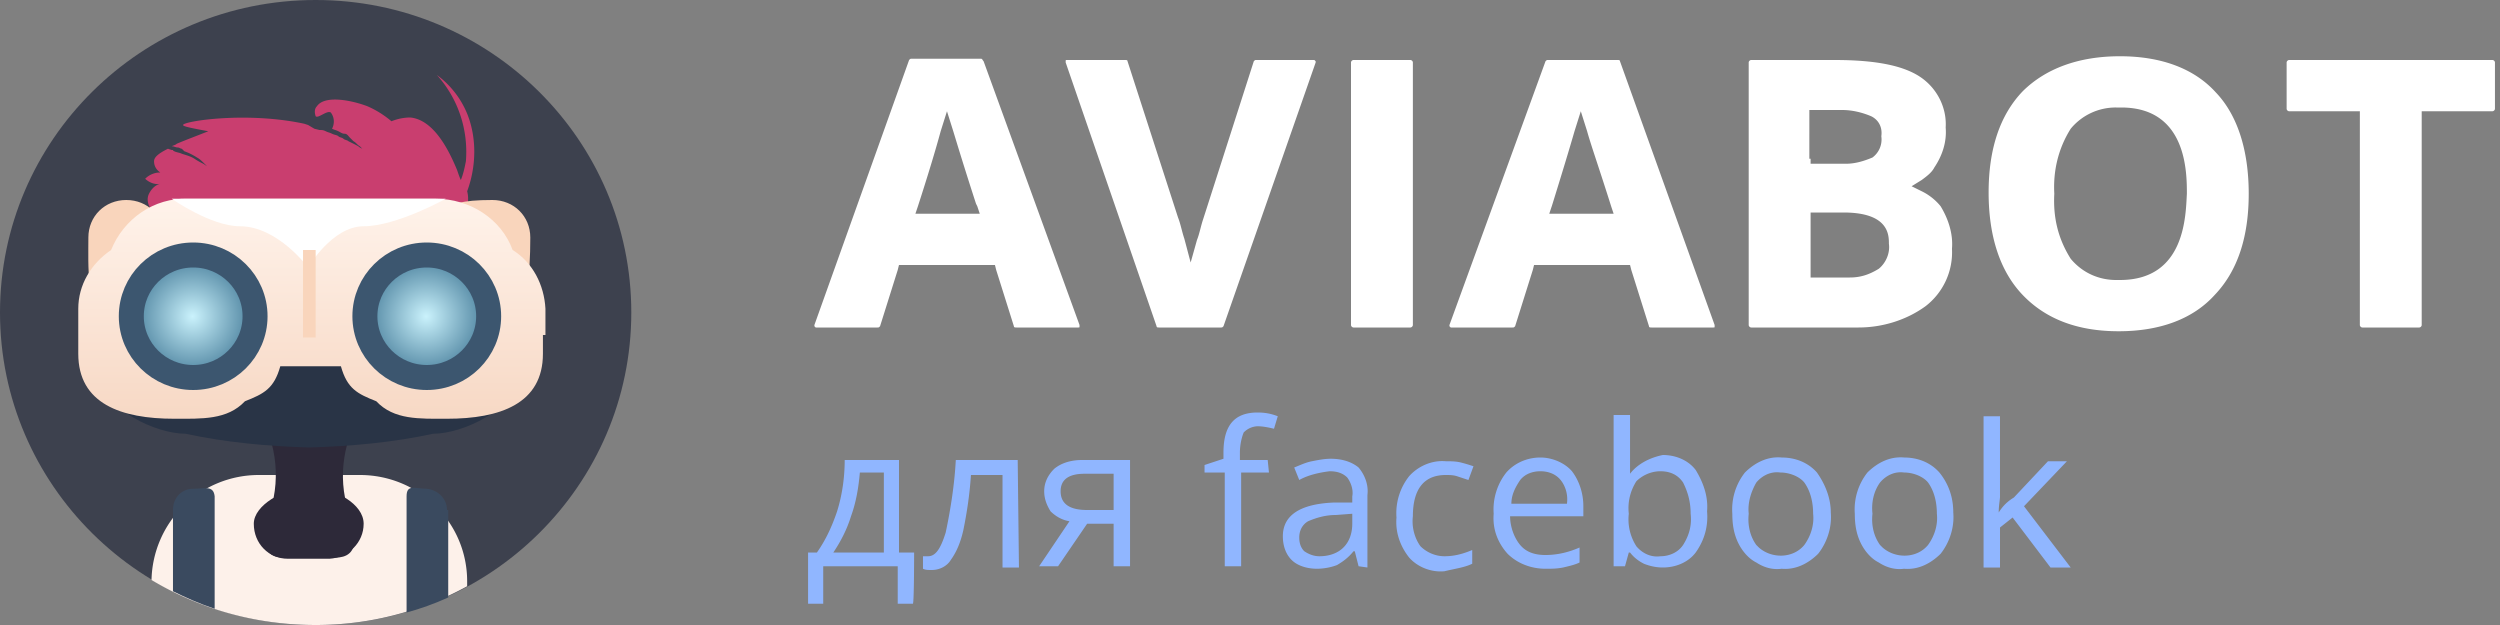
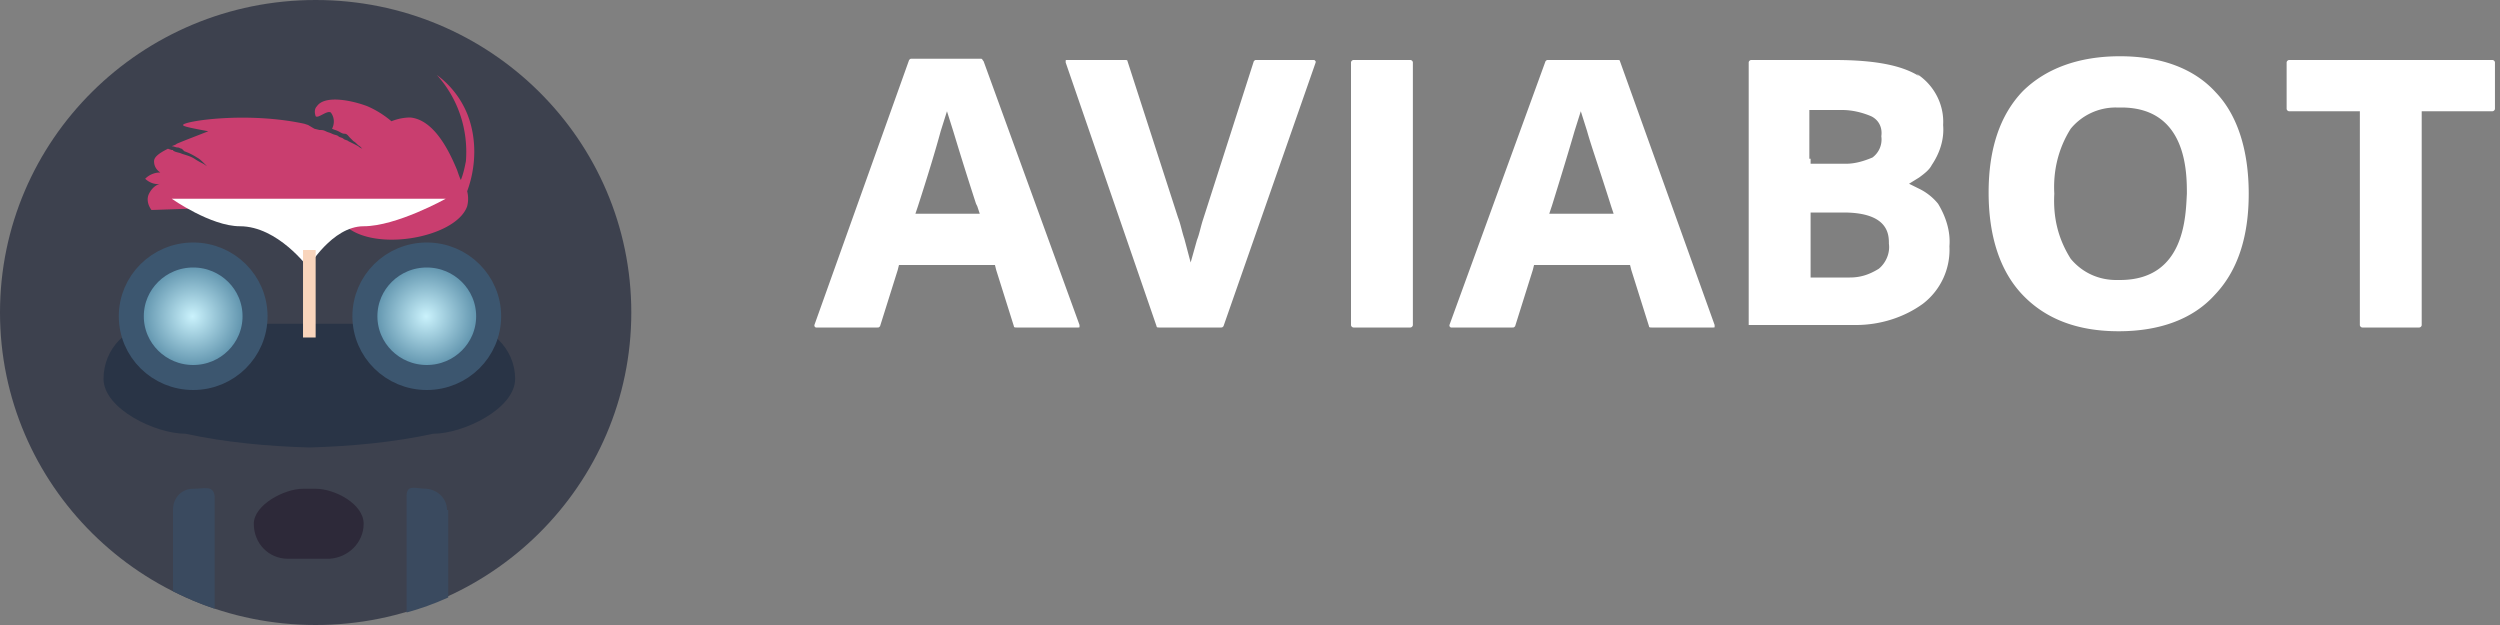
<svg xmlns="http://www.w3.org/2000/svg" width="100" height="25" viewBox="0 0 100 25">
  <rect x="0" y="0" width="100" height="25" fill="#808080" stroke="none" />
  <defs>
    <linearGradient id="a" x1="49.459%" x2="49.459%" y1="100.063%" y2=".219%">
      <stop offset="0%" stop-color="#F7D8C4" />
      <stop offset="100%" stop-color="#FFF3EB" />
    </linearGradient>
    <radialGradient id="b" cx="49.49%" cy="50.133%" r="51.216%" fx="49.49%" fy="50.133%" gradientTransform="matrix(.99 0 0 1 .005 0)">
      <stop offset="0%" stop-color="#CAF2FC" />
      <stop offset="100%" stop-color="#487E9B" />
    </radialGradient>
  </defs>
  <g fill="none" fill-rule="nonzero">
-     <path fill="#90B6FF" d="M36.566 22.1h-.606v-3.7h-2.172c0 .7-.101 1.4-.303 2.05-.202.6-.455 1.15-.808 1.65h-.354v2.05h.606v-1.5h2.98v1.5h.606c.05 0 .05-2.05.05-2.05zm-3.233 0c.303-.45.556-.95.707-1.45.202-.55.303-1.15.354-1.75h.96v3.2h-2.02zm7.374-3.7h-2.475c-.05.95-.202 1.95-.404 2.9-.202.65-.404.95-.707.95h-.202v.5c.101.05.202.05.354.05.303 0 .606-.15.757-.4.253-.35.404-.75.505-1.2.152-.75.253-1.45.303-2.2h1.263v3.7h.657l-.05-4.3zm2.778 2.55h1.06v1.7h.657V18.4h-1.92c-.403 0-.807.1-1.11.35-.253.25-.404.55-.404.9 0 .3.1.55.252.8.202.2.455.35.758.4l-1.212 1.8h.757l1.162-1.7zm-.101-2h1.161v1.45h-1.06c-.707 0-1.06-.25-1.06-.75 0-.45.302-.7.959-.7zm7.323-.55h-1.111v-.3c0-.25.05-.55.151-.8a.815.815 0 0 1 .556-.25c.202 0 .455.05.657.1l.151-.5c-.252-.1-.505-.15-.808-.15-.91 0-1.364.5-1.364 1.6v.25l-.757.25v.3h.808v3.75h.656V18.9h1.112l-.05-.5zm3.99 4.3v-2.9c.05-.4-.101-.8-.354-1.1-.303-.25-.707-.35-1.11-.35-.253 0-.506.05-.758.1-.253.05-.455.15-.707.25l.202.5c.353-.2.808-.3 1.212-.35.252 0 .505.05.707.25.151.2.252.5.202.75v.25h-.707c-1.364.05-2.07.5-2.07 1.35 0 .35.1.7.353.95.252.25.656.35 1.01.35.252 0 .555-.05.808-.15.252-.15.454-.3.656-.55h.05l.152.6.354.05zm-2.525-.65c-.152-.15-.202-.35-.202-.55 0-.25.1-.5.353-.65.354-.15.707-.25 1.111-.25l.657-.05v.4c0 .35-.101.7-.354.95-.252.25-.606.35-.96.35-.252 0-.454-.1-.605-.2zm6.717.5V22c-.354.15-.707.25-1.111.25-.354 0-.707-.15-.96-.4-.252-.35-.353-.8-.303-1.2 0-1.1.455-1.65 1.313-1.65.152 0 .303 0 .455.05l.454.15.202-.55c-.151-.05-.303-.1-.505-.15-.202-.05-.404-.05-.606-.05-.555-.05-1.11.2-1.464.6a2.387 2.387 0 0 0-.505 1.65c-.05.6.151 1.15.505 1.6.353.4.909.6 1.414.55.404-.1.808-.15 1.11-.3zm3.636.15c.202-.05.455-.1.657-.2v-.6c-.455.2-.91.3-1.364.3-.404 0-.757-.1-1.01-.4-.252-.3-.404-.75-.404-1.15h2.93v-.4c0-.5-.152-1-.455-1.4-.303-.35-.808-.55-1.263-.55-.505 0-1.01.2-1.363.6a2.387 2.387 0 0 0-.506 1.65c-.05.6.152 1.15.556 1.6.404.4.96.6 1.515.6.253 0 .455 0 .707-.05zm-.1-3.5c.201.25.302.6.252.95h-2.222c0-.35.151-.65.353-.95.202-.25.505-.35.808-.35.303 0 .606.1.808.35zm2.777-.25V16.6h-.657v6.05H65l.152-.55h.05c.152.2.354.35.556.45.252.1.505.15.757.15.505 0 1.01-.2 1.313-.6.354-.5.505-1.05.455-1.65.05-.6-.152-1.15-.455-1.65-.303-.4-.808-.6-1.313-.6-.505.1-1.01.35-1.313.75zm2.121.35c.202.4.303.8.303 1.25.05.45-.05.85-.303 1.25-.202.3-.555.45-.909.45-.353.05-.707-.1-.96-.4-.252-.4-.353-.85-.302-1.3-.051-.45.05-.9.303-1.3.252-.25.606-.4.96-.4.403 0 .706.15.908.45zm5.354-.4c-.354-.4-.859-.6-1.414-.6-.556-.05-1.061.2-1.465.6a2.387 2.387 0 0 0-.505 1.65c0 .4.05.8.252 1.2.152.3.404.6.708.75.303.2.656.3 1.01.25.555.05 1.06-.2 1.464-.6.354-.45.556-1.05.505-1.65 0-.55-.202-1.1-.555-1.6zm-2.424.4c.252-.3.606-.45.96-.4.353 0 .757.15.959.4.252.35.353.8.353 1.25.05.45-.1.9-.353 1.25-.455.55-1.313.55-1.818.1l-.101-.1c-.253-.35-.354-.8-.304-1.25-.05-.45.102-.9.304-1.25zm7.323-.4c-.354-.4-.859-.6-1.414-.6-.556-.05-1.061.2-1.465.6a2.387 2.387 0 0 0-.505 1.65c0 .4.05.8.252 1.2.152.3.404.6.708.75.303.2.656.3 1.01.25.555.05 1.06-.2 1.464-.6.354-.45.556-1.05.505-1.65 0-.55-.151-1.1-.555-1.6zm-2.374.4c.253-.3.606-.45.96-.4.353 0 .757.15.96.4.252.35.353.8.353 1.25.05.45-.101.9-.354 1.25-.454.55-1.313.55-1.818.1l-.101-.1c-.253-.35-.354-.8-.303-1.25-.05-.45.05-.9.303-1.25zm4.747 1.2c0-.3.051-.5.051-.65v-3.2h-.657v6.05H80v-1.6l.505-.4 1.515 2h.808l-1.868-2.45 1.717-1.8h-.758l-1.363 1.45c-.253.15-.455.35-.607.6z" />
    <g fill="#FFF">
-       <path d="M84.798 2.25c-1.667 0-2.98.5-3.889 1.4-.909.95-1.364 2.3-1.364 4.05s.455 3.15 1.364 4.1c.91.95 2.172 1.45 3.838 1.45 1.667 0 2.98-.5 3.839-1.45.909-.95 1.363-2.3 1.363-4.05s-.454-3.15-1.313-4.05c-.858-.95-2.171-1.45-3.838-1.45zm0 8.95h-.152c-.707 0-1.363-.3-1.818-.85-.505-.8-.707-1.65-.656-2.6-.05-.9.151-1.8.656-2.6a2.332 2.332 0 0 1 1.818-.85h.202c2.627 0 2.627 2.6 2.627 3.45-.05.85-.05 3.45-2.677 3.45zM76.768 3.05c-.707-.45-1.819-.65-3.384-.65H70.05c-.051 0-.102.05-.102.1V13c0 .05.051.1.102.1h4.292c.96 0 1.92-.3 2.677-.85a2.719 2.719 0 0 0 1.06-2.3c.051-.6-.15-1.2-.454-1.7a2.232 2.232 0 0 0-.757-.6l-.404-.2.404-.25c.202-.15.404-.3.505-.5.303-.45.505-1 .454-1.6.05-.8-.353-1.6-1.06-2.05zm-4.394 3.3V4.4h1.313c.404 0 .808.1 1.161.25.304.15.455.45.405.8a.9.9 0 0 1-.354.85c-.354.15-.707.25-1.06.25h-1.415v-.2h-.05zm2.778 4.4c-.405.25-.758.35-1.162.35H72.424V8.5H73.737c1.819 0 1.819.9 1.819 1.25.05.35-.101.75-.404 1zM61.364 10.6h3.838l.05.2.708 2.25c0 .05.05.05.1.05h2.475c.05 0 .05 0 .05-.05V13L64.799 2.45c0-.05-.05-.05-.101-.05h-2.778c-.05 0-.05 0-.1.05L57.978 13v.05l.051.05h2.475c.05 0 .05 0 .101-.05l.707-2.25.05-.2zm.707-2.35c.404-1.3.707-2.3.909-3l.252-.8.253.8c.151.55.505 1.55.96 3l.1.3H61.97l.1-.3zM94.394 13c0 .05.05.1.1.1h2.274c.05 0 .1-.05.1-.1V4.45h2.829c.05 0 .101-.05.101-.1V2.5c0-.05-.05-.1-.101-.1h-8.131c-.05 0-.101.05-.101.1v1.85c0 .05.05.1.1.1h2.829V13zM52.626 2.45l-.05-.05h-2.323c-.051 0-.051 0-.101.05l-2.02 6.3c-.102.3-.152.6-.253.85l-.253.9-.252-.95c-.101-.3-.152-.6-.253-.85l-2.02-6.25c0-.05-.05-.05-.101-.05h-2.323c-.05 0-.05 0-.05.05v.05l3.636 10.55c0 .05.05.05.1.05h2.475c.05 0 .05 0 .101-.05L52.626 2.5v-.05zM56.162 2.4h-2.02c-.051 0-.102.05-.102.1V13c0 .05.05.1.101.1h2.273c.05 0 .101-.05.101-.1V2.5c0-.05-.05-.1-.1-.1h-.253zM39.242 2.35h-2.777c-.05 0-.05 0-.101.05L32.576 13v.05l.05.05h2.475c.05 0 .05 0 .101-.05l.707-2.25.05-.2h3.839l.05.2.708 2.25c0 .05.05.05.1.05h2.475c.05 0 .05 0 .05-.05V13L39.344 2.45c-.05-.05-.05-.1-.1-.1v-.1.1zm-.404 6.2h-2.222l.101-.3c.404-1.25.707-2.25.91-3l.252-.8.252.8c.152.5.455 1.5.91 2.9l.05.1.1.3h-.353z" />
+       <path d="M84.798 2.25c-1.667 0-2.98.5-3.889 1.4-.909.95-1.364 2.3-1.364 4.05s.455 3.15 1.364 4.1c.91.95 2.172 1.45 3.838 1.45 1.667 0 2.98-.5 3.839-1.45.909-.95 1.363-2.3 1.363-4.05s-.454-3.15-1.313-4.05c-.858-.95-2.171-1.45-3.838-1.45zm0 8.95h-.152c-.707 0-1.363-.3-1.818-.85-.505-.8-.707-1.65-.656-2.6-.05-.9.151-1.8.656-2.6a2.332 2.332 0 0 1 1.818-.85h.202c2.627 0 2.627 2.6 2.627 3.45-.05.85-.05 3.45-2.677 3.45zM76.768 3.05c-.707-.45-1.819-.65-3.384-.65H70.05c-.051 0-.102.05-.102.1V13h4.292c.96 0 1.92-.3 2.677-.85a2.719 2.719 0 0 0 1.06-2.3c.051-.6-.15-1.2-.454-1.7a2.232 2.232 0 0 0-.757-.6l-.404-.2.404-.25c.202-.15.404-.3.505-.5.303-.45.505-1 .454-1.6.05-.8-.353-1.6-1.06-2.05zm-4.394 3.3V4.4h1.313c.404 0 .808.1 1.161.25.304.15.455.45.405.8a.9.9 0 0 1-.354.85c-.354.15-.707.25-1.06.25h-1.415v-.2h-.05zm2.778 4.4c-.405.25-.758.35-1.162.35H72.424V8.5H73.737c1.819 0 1.819.9 1.819 1.25.05.35-.101.75-.404 1zM61.364 10.6h3.838l.05.2.708 2.25c0 .05.05.05.1.05h2.475c.05 0 .05 0 .05-.05V13L64.799 2.45c0-.05-.05-.05-.101-.05h-2.778c-.05 0-.05 0-.1.05L57.978 13v.05l.051.05h2.475c.05 0 .05 0 .101-.05l.707-2.25.05-.2zm.707-2.35c.404-1.3.707-2.3.909-3l.252-.8.253.8c.151.55.505 1.55.96 3l.1.3H61.97l.1-.3zM94.394 13c0 .05.05.1.1.1h2.274c.05 0 .1-.05.1-.1V4.45h2.829c.05 0 .101-.05.101-.1V2.5c0-.05-.05-.1-.101-.1h-8.131c-.05 0-.101.05-.101.1v1.85c0 .05.05.1.1.1h2.829V13zM52.626 2.45l-.05-.05h-2.323c-.051 0-.051 0-.101.05l-2.02 6.3c-.102.3-.152.6-.253.85l-.253.9-.252-.95c-.101-.3-.152-.6-.253-.85l-2.02-6.25c0-.05-.05-.05-.101-.05h-2.323c-.05 0-.05 0-.05.05v.05l3.636 10.55c0 .05.05.05.1.05h2.475c.05 0 .05 0 .101-.05L52.626 2.5v-.05zM56.162 2.4h-2.02c-.051 0-.102.05-.102.1V13c0 .05.05.1.101.1h2.273c.05 0 .101-.05.101-.1V2.5c0-.05-.05-.1-.1-.1h-.253zM39.242 2.35h-2.777c-.05 0-.05 0-.101.05L32.576 13v.05l.05.05h2.475c.05 0 .05 0 .101-.05l.707-2.25.05-.2h3.839l.05.2.708 2.25c0 .05.05.05.1.05h2.475c.05 0 .05 0 .05-.05V13L39.344 2.45c-.05-.05-.05-.1-.1-.1v-.1.1zm-.404 6.2h-2.222l.101-.3c.404-1.25.707-2.25.91-3l.252-.8.252.8c.152.5.455 1.5.91 2.9l.05.1.1.3h-.353z" />
    </g>
    <ellipse cx="12.626" cy="12.5" fill="#3D414E" rx="12.626" ry="12.5" />
-     <path fill="#FDF1EA" d="M14.394 19h-4.04a4.29 4.29 0 0 0-4.293 4.2c1.919 1.15 4.141 1.8 6.565 1.8 2.172 0 4.243-.55 6.06-1.55v-.2c0-2.35-1.918-4.25-4.292-4.25z" />
-     <path fill="#2D2939" d="M13.94 20.45c.807 2.25-.607 1.85-1.263 1.8h-.606c-.657.05-2.02.45-1.263-1.8.455-1.45.202-2.95-.606-4.2h4.394c-.859 1.25-1.111 2.8-.657 4.2z" />
    <path fill="#2D2939" d="M12.121 19.55h.505c.758 0 1.92.6 1.92 1.4 0 .75-.607 1.35-1.364 1.4h-1.667c-.757 0-1.363-.6-1.363-1.4 0-.75 1.212-1.4 1.97-1.4z" />
    <g fill="#3A4A5F">
      <path d="M7.727 19.55c-.05 0-.05 0 0 0-.454 0-.808.35-.808.85v3.25c.505.25 1.06.5 1.667.7v-4.5c-.05-.45-.404-.3-.859-.3zM17.879 20.4c0-.45-.354-.8-.808-.85-.455 0-.808-.2-.808.3v4.65c.555-.15 1.11-.35 1.666-.6v-3.5h-.05z" />
    </g>
    <path fill="#293446" d="M6.313 12.95h12.07c1.213 0 2.223 1 2.223 2.2 0 1.2-2.07 2.2-3.283 2.2-1.616.35-3.283.5-4.95.55-1.666-.05-3.333-.2-4.949-.55-1.212 0-3.283-1-3.283-2.2 0-1.2.96-2.2 2.172-2.2z" />
    <path fill="#C93E6F" d="M18.687 4.55A3.633 3.633 0 0 0 17.475 3c.858.95 1.262 2.2 1.161 3.45-.05.25-.1.5-.202.75-.05-.1-.1-.25-.151-.4-.253-.6-.859-2-1.869-2.1-.252 0-.505.05-.757.15a3.848 3.848 0 0 0-.96-.6c-.657-.25-1.717-.45-2.02 0-.101.1-.101.25-.05.4.1.1.454-.25.605-.15.152.2.152.45.05.65.102.05.152.05.253.1s.152.1.253.1c.1 0 .151.1.202.15l.151.15c.101.05.152.15.253.2l.1.1-.1-.05c-.05-.05-.152-.1-.253-.15l-.202-.1c-.05-.05-.151-.05-.202-.1-.05-.05-.151-.05-.202-.1-.05-.05-.151-.05-.252-.1s-.152-.05-.253-.1c-.1-.05-.151-.05-.252-.05l-.202-.05-.253-.15-.151-.05c-2.324-.5-4.849-.1-4.849.05 0 .05.202.1 1.01.25-.505.2-.909.35-1.262.5-.05.05-.101.05-.202.1.1 0 .151.05.252.05.05 0 .101.05.152.05l.05.05.05.05c.152.05.354.15.506.25.1.05.202.15.303.25l.1.1-.15-.1c-.102-.05-.203-.1-.354-.2-.152-.1-.354-.15-.505-.2-.101-.05-.202-.05-.303-.1C6.869 6 6.97 6 6.869 6l-.152-.05c-.404.2-.555.35-.555.5 0 .2.1.35.252.45a.84.84 0 0 0-.606.25c.152.15.404.25.606.2-.202.05-.353.2-.454.4-.101.2-.05.45.1.65l7.273-.25c.05.25.202.5.354.75 1.06 1.25 4.545.65 5-.65.05-.2.05-.4 0-.6.353-.95.404-2.1 0-3.1z" />
-     <path fill="#F9D5BC" d="M19.697 8c.859 0 1.515.65 1.515 1.5 0 3.2-.656 3.5-1.515 3.5-.859 0-1.515-2.65-1.515-3.5 0-.85-1.06-1.5 1.515-1.5zM5.05 8c.86 0 1.516.65 1.516 1.5s-1.819 1.2-2.273 1.9c-.859 1.3-.758-.85-.758-1.9 0-.85.657-1.5 1.516-1.5z" />
-     <path fill="url(#a)" d="M21.717 13.4v.75c0 2-1.717 2.6-3.838 2.6-1.111 0-2.121.05-2.828-.7-.758-.3-1.162-.5-1.415-1.4h-2.424c-.252.9-.656 1.1-1.414 1.4-.707.75-1.717.7-2.828.7-2.122 0-3.839-.6-3.839-2.6v-.1-1.7c0-.95.505-1.8 1.313-2.35.505-1.25 1.718-2.1 3.081-2.05h9.9c1.363 0 2.626.8 3.08 2.05.808.5 1.263 1.4 1.313 2.35v1.05h-.1z" />
    <ellipse cx="7.727" cy="12.65" fill="url(#b)" stroke="#3C566F" rx="2.475" ry="2.45" />
    <path fill="#FFF" d="M6.869 7.95s1.565 1.1 2.727 1.1c1.515 0 2.727 1.65 2.727 1.65s.96-1.65 2.222-1.65c1.314 0 3.283-1.1 3.283-1.1H6.868z" />
    <path fill="#F9D5BC" d="M12.121 10h.505v3.5h-.505z" />
    <ellipse cx="17.071" cy="12.65" fill="url(#b)" stroke="#3C566F" rx="2.475" ry="2.45" />
  </g>
</svg>